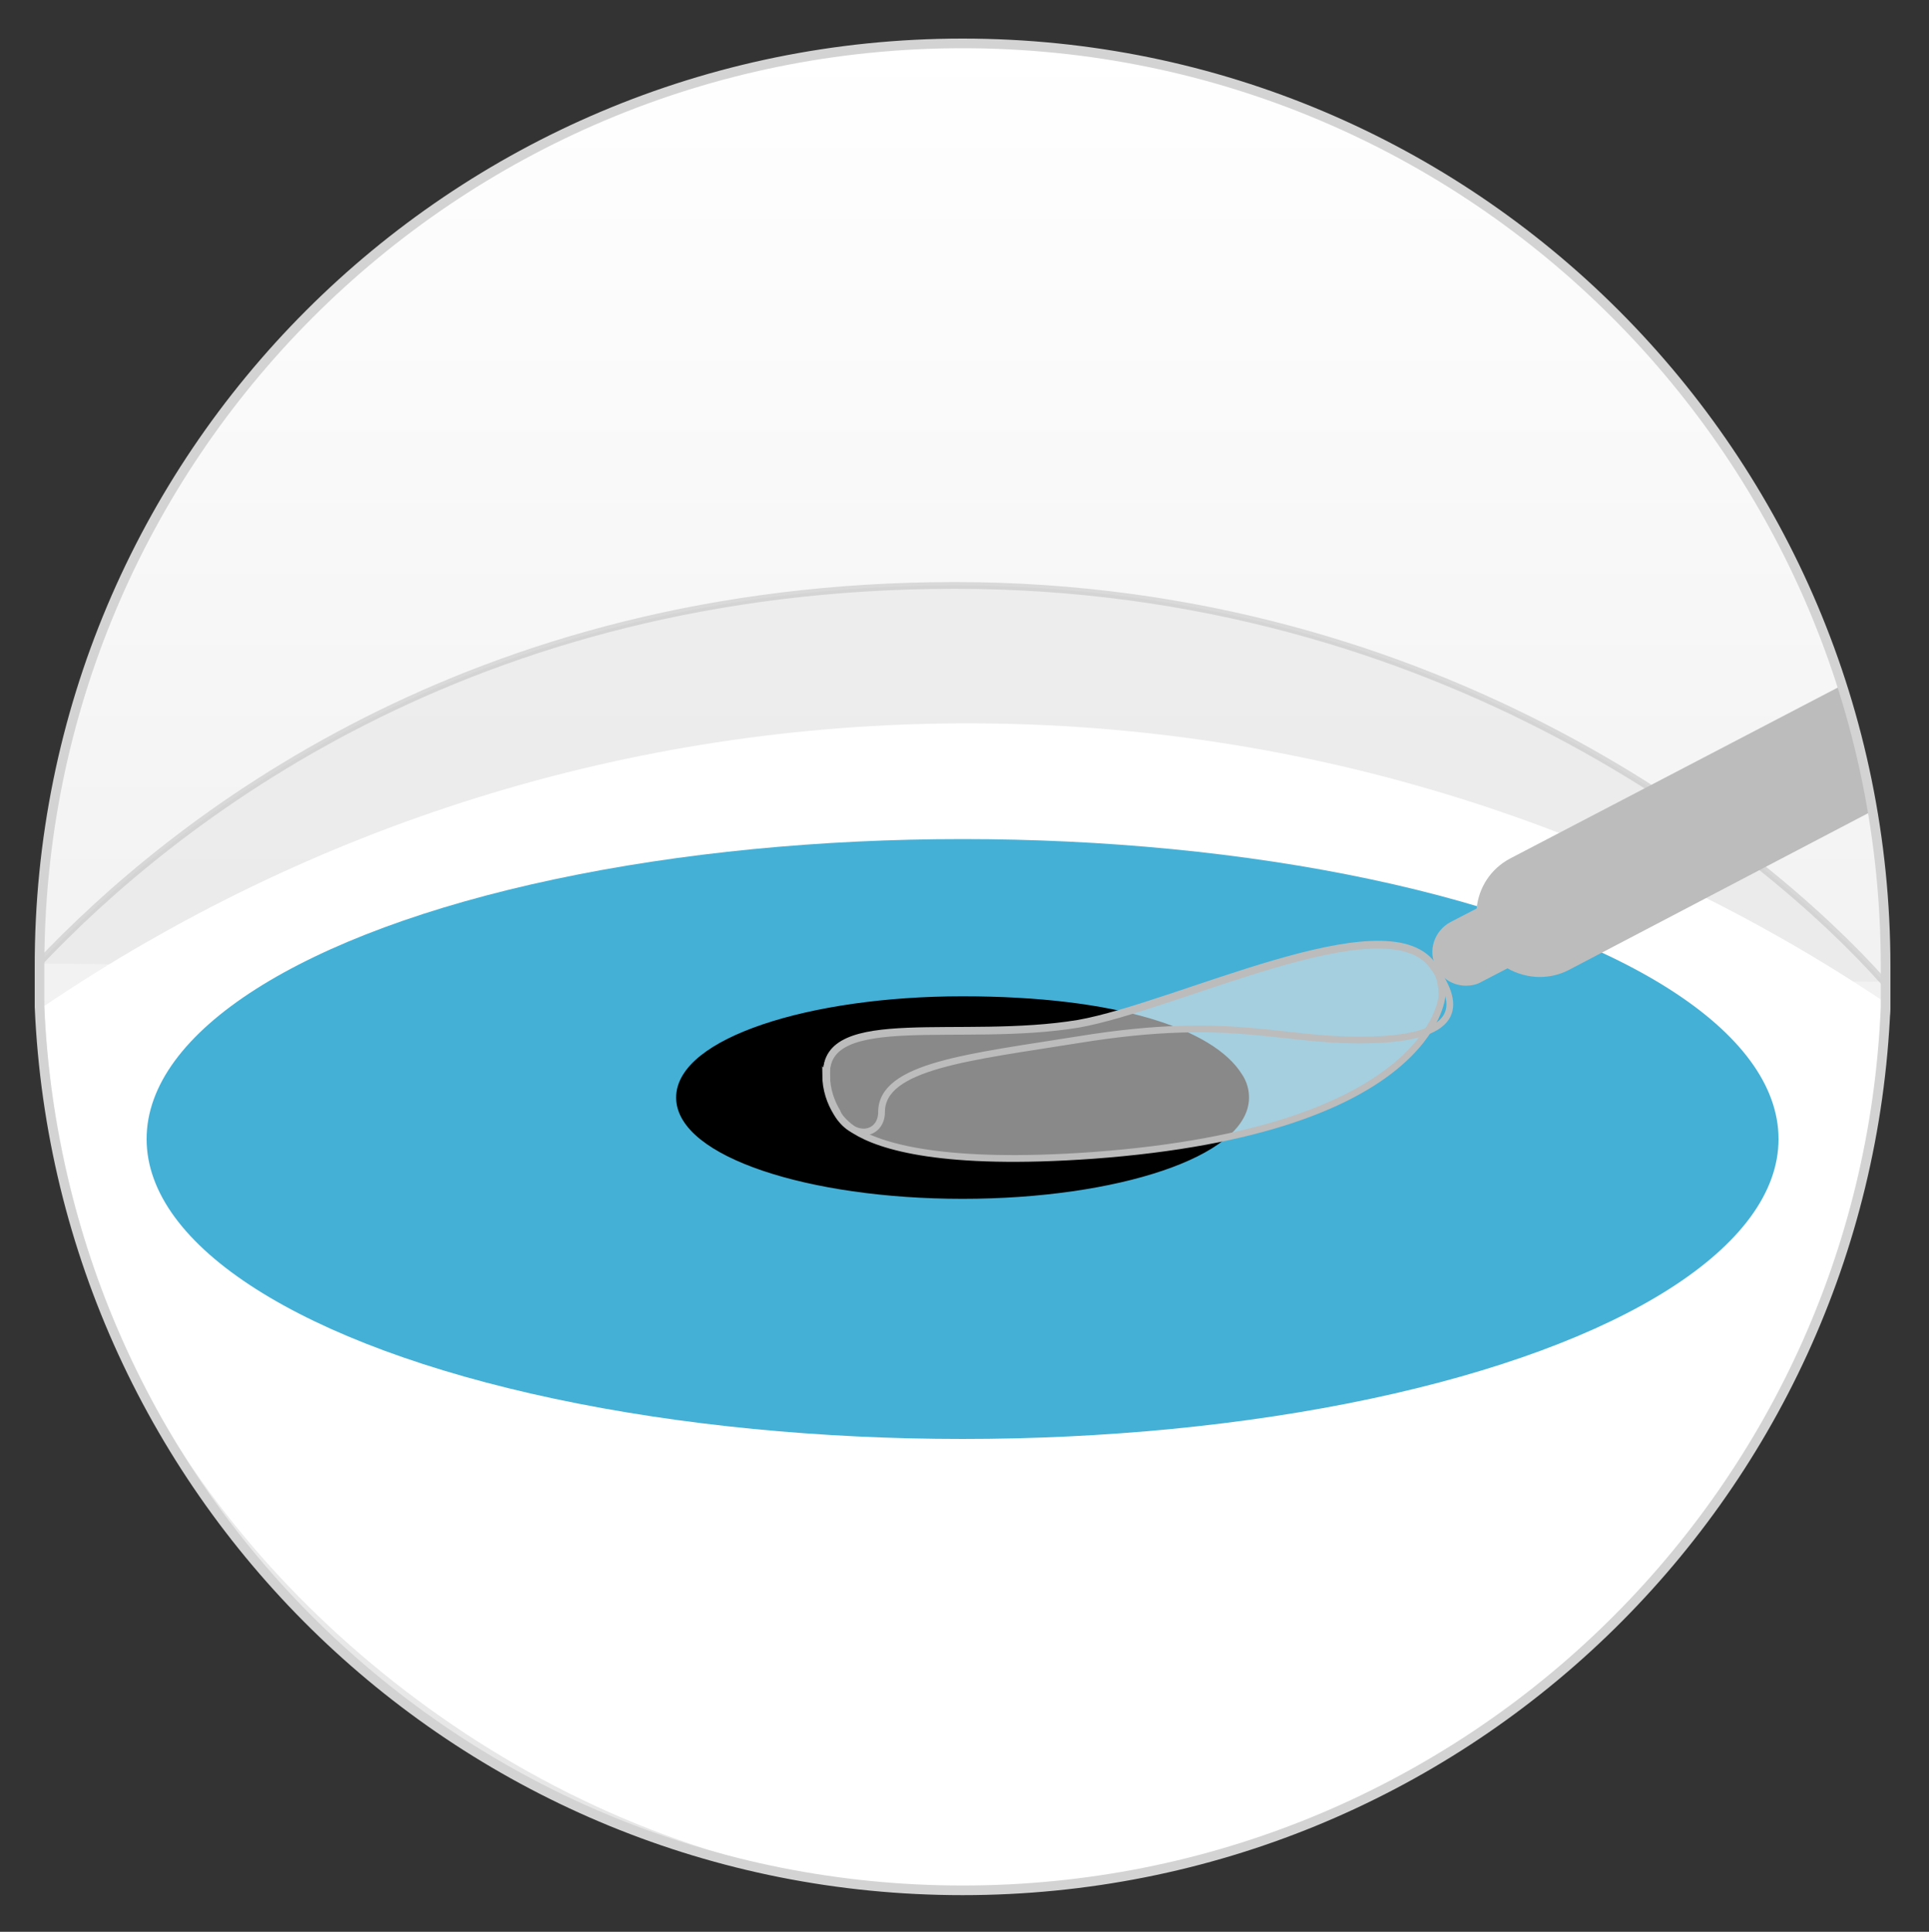
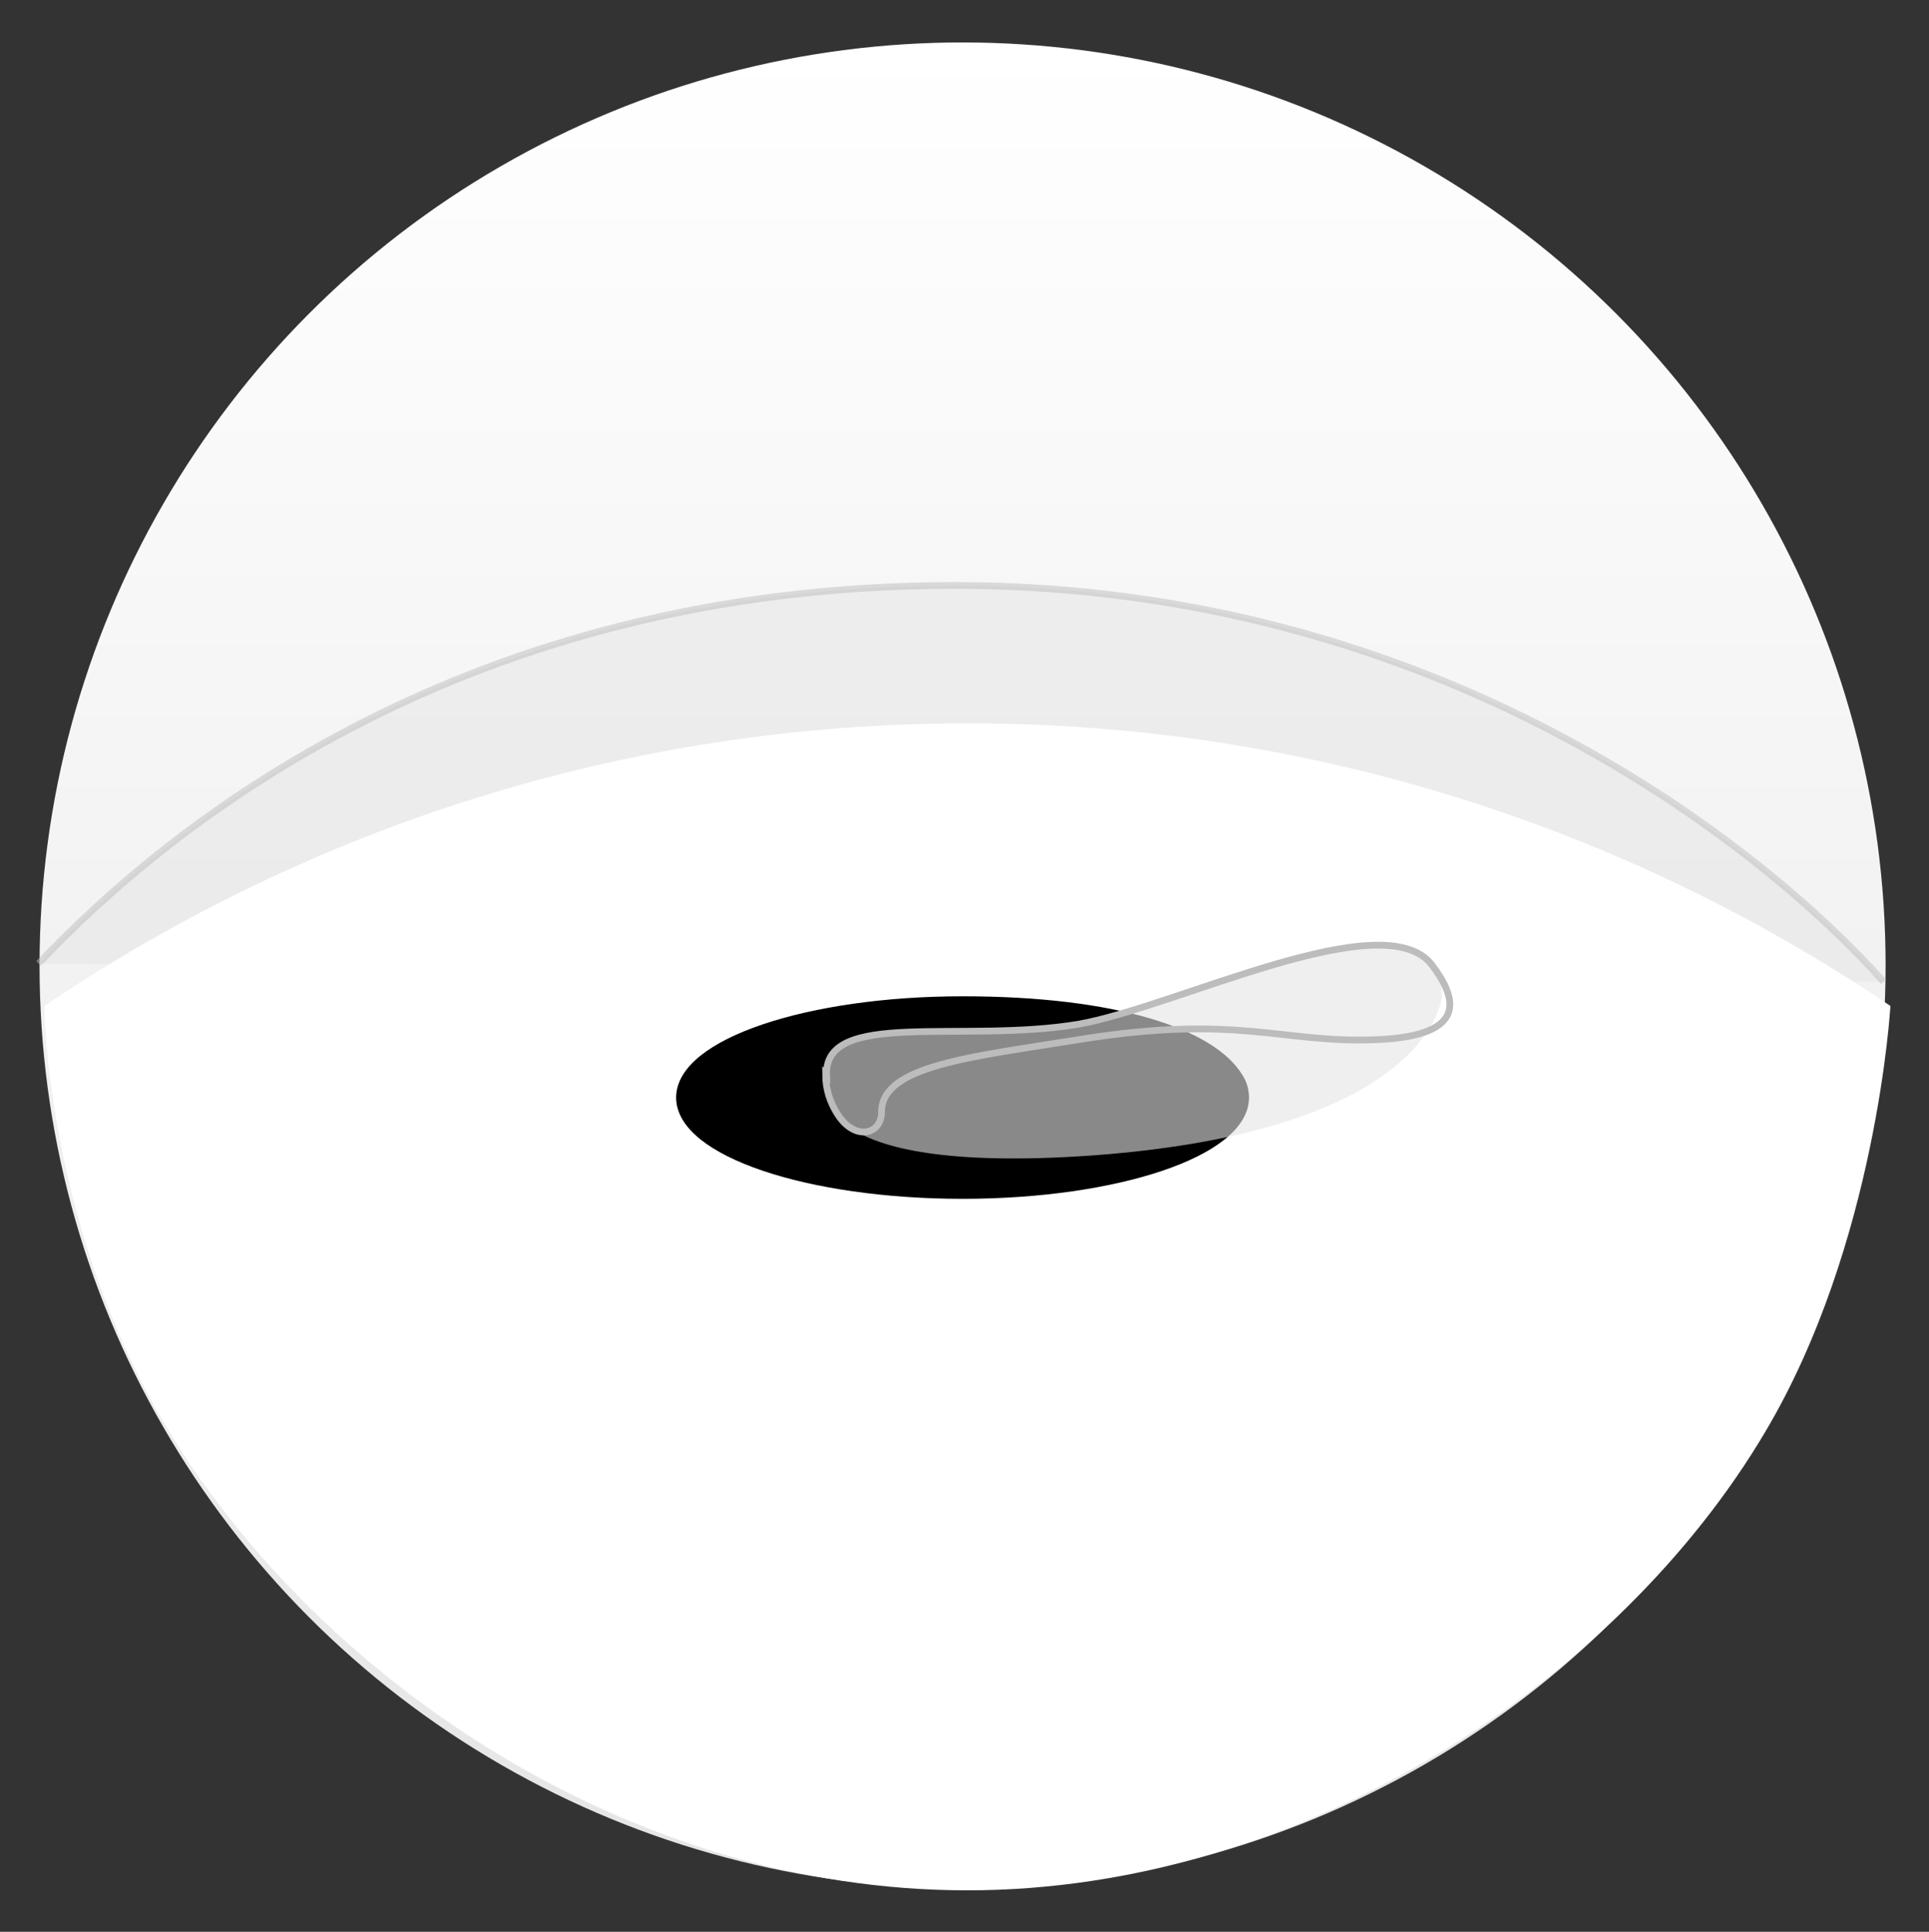
<svg xmlns="http://www.w3.org/2000/svg" id="Ebene_1" version="1.1" viewBox="0 0 200 200.3">
  <rect x="0" y="0" width="200" height="200.3" fill="#333333" stroke="none" />
  <defs>
    <style>
      .st0 {
        opacity: .5;
      }

      .st0, .st1 {
        stroke: #bcbcbc;
        stroke-width: .7px;
      }

      .st0, .st1, .st2, .st3 {
        stroke-miterlimit: 10;
      }

      .st0, .st4 {
        fill: #e5e5e5;
      }

      .st5 {
        fill: #45b0d6;
      }

      .st1, .st3 {
        fill: none;
      }

      .st2 {
        stroke: #000;
        stroke-width: 1.4px;
      }

      .st6 {
        fill: #fff;
      }

      .st7 {
        fill: #bcbcbc;
      }

      .st8 {
        fill: url(#Unbenannter_Verlauf_76);
      }

      .st4 {
        opacity: .6;
      }

      .st3 {
        stroke: #d3d3d3;
      }
    </style>
    <linearGradient id="Unbenannter_Verlauf_76" data-name="Unbenannter Verlauf 76" x1="99.8" y1="195.8" x2="99.8" y2="4.3" gradientUnits="userSpaceOnUse">
      <stop offset="0" stop-color="#e5e5e5" />
      <stop offset="1" stop-color="#fff" />
    </linearGradient>
  </defs>
  <circle class="st8" cx="99.8" cy="100.1" r="95.7" />
  <path class="st0" d="M4,99.9c13.9-14.7,44.6-39.2,95-39.2s84.1,27.4,96.3,41.1" />
  <path class="st6" d="M196,104.3c-27.4-18.5-60.3-29.3-95.7-29.3s-68.3,10.8-95.7,29.3c0,0,.1,24.3,14.1,46,15.5,24.1,46.5,45.7,81.6,45.7s67.6-22,82.7-47.5c11.6-19.5,13-44.2,13-44.2Z" />
-   <ellipse class="st5" cx="99.8" cy="118.1" rx="84.6" ry="31.1" />
  <path class="st2" d="M128.8,113.8c0,5.4-13,9.8-29,9.8s-29-4.4-29-9.8,13-9.8,29-9.8,25.7,3.4,28.4,7.8c.4.6.6,1.3.6,2Z" />
-   <path class="st7" d="M194.1,84.1l-31.5,16.5c-1,.5-2,.7-3,.7s-2.3-.3-3.3-.9l-2.7,1.4c-.5.3-1.1.4-1.6.4-1.3,0-2.5-.7-3.1-1.9-.9-1.7-.2-3.8,1.5-4.7l2.7-1.4c.2-2.1,1.4-4.1,3.5-5.2l34.5-18s2.6,9.9,3,13.1Z" />
  <path class="st4" d="M149.5,103.2c0-1.1-.2-2.2-1-3.2-4.9-6.6-26.5,4.3-36.7,6.1-12.1,2-26.4-1.6-26.1,5.3,0,1.6.5,2.9,1.1,3.9h0s.1.4.7,1c.4.4.8.7,1.1.9,2.7,1.7,9.2,3.7,24.7,2.6,35.3-2.6,36.2-16.5,36.2-16.5h0Z" />
-   <path class="st1" d="M149.5,103.2c0-1.1-.2-2.2-1-3.2-4.9-6.6-26.5,4.3-36.7,6.1-12.1,2-26.4-1.6-26.1,5.3,0,1.6.5,2.9,1.1,3.9h0s.1.4.7,1c.4.4.8.7,1.1.9,2.7,1.7,9.2,3.7,24.7,2.6,35.3-2.6,36.2-16.5,36.2-16.5h0Z" />
  <path class="st1" d="M85.6,111.4c0,1.6.5,2.9,1.1,3.9,1.8,3.1,4.7,2.4,4.7,0,0-4.8,9.2-5.7,20.4-7.5,16.6-2.7,21.1.4,30.9,0s8.2-4.5,5.8-7.7c-4.9-6.6-26.5,4.3-36.7,6.1-12.1,2-26.4-1.6-26.1,5.3Z" />
-   <path class="st3" d="M195.5,100.3c0,1.4,0,2.7,0,4.1-2.1,51-44.1,91.6-95.7,91.6S6.3,155.4,4.1,104.4c0-1.4,0-2.8,0-4.1C4,47.4,46.9,4.5,99.8,4.5s95.7,42.9,95.7,95.7Z" />
</svg>